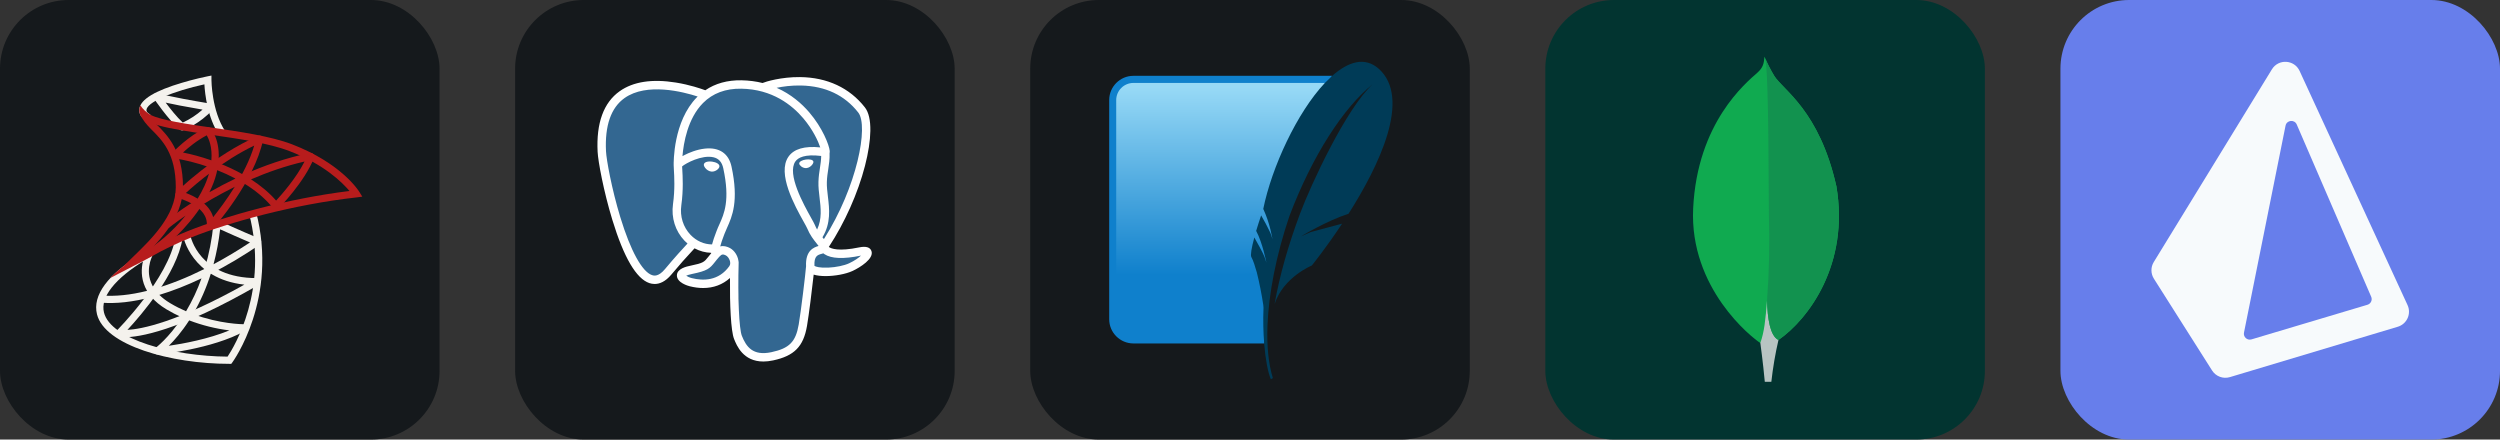
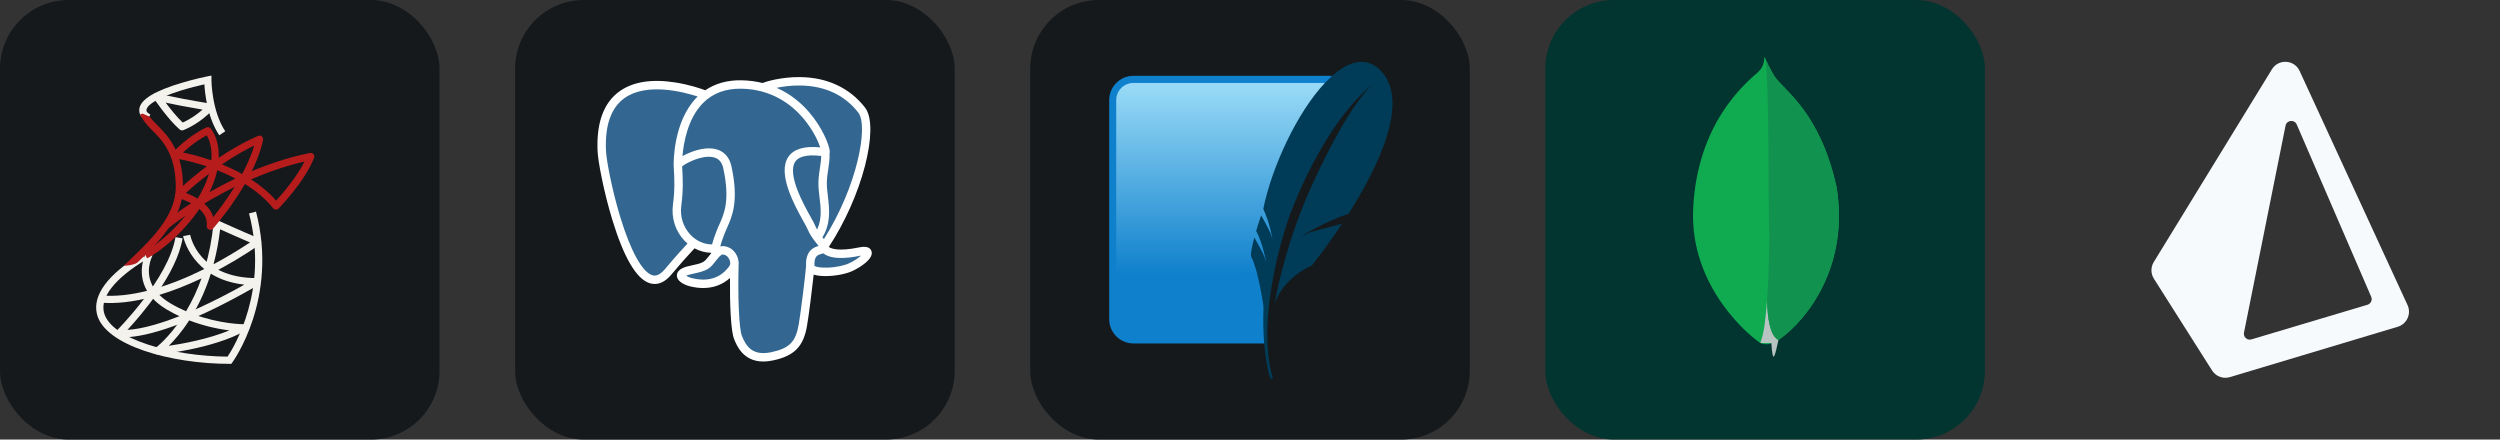
<svg xmlns="http://www.w3.org/2000/svg" width="273" height="48" viewBox="0 0 1456 256" fill="none" version="1.1">
  <rect x="0" y="0" width="1456" height="256" fill="#333333" stroke="none" />
  <defs>
    <linearGradient id="icon_2_linearGradient" x1="120.215" y1="50.916" x2="120.215" y2="169.558" gradientUnits="userSpaceOnUse">
      <stop stop-color="#97D9F6" />
      <stop offset="0.92" stop-color="#0F80CC" />
      <stop offset="1" stop-color="#0F80CC" />
    </linearGradient>
  </defs>
  <g transform="translate(0, 0)">
    <svg width="256" height="256" title="SQL Server" viewBox="0 0 256 256" fill="none" id="sqlserver">
      <style>
#sqlserver {
    rect {fill: #15191C}
    path.sqlser {fill: #F4F2ED}

    @media (prefers-color-scheme: light) {
        rect {fill: #F4F2ED}
        path.sqlser {fill: #15191C}
    }
}
</style>
      <rect width="256" height="256" rx="40" fill="#15191C" />
      <path d="M127.698 78.779C120.845 68.503 119.364 54.768 119.041 49.124C101.634 52.888 84.341 59.64 85.34 64.612C85.466 65.238 86.255 65.989 87.564 66.719L85.516 70.382C83.015 68.981 81.609 67.365 81.228 65.435C80.099 59.808 86.473 54.718 100.707 49.871C107.242 47.695 113.899 45.903 120.644 44.504L123.149 44V46.564C123.149 46.74 123.258 64.558 131.189 76.455L127.698 78.779ZM134.693 211.901H133.64C99.263 211.901 61.005 201.103 56.486 183.034C53.729 171.997 62.747 159.803 82.562 147.78L84.744 151.364C66.914 162.186 58.324 173.068 60.56 182.018C64.484 197.704 100.741 207.482 132.541 207.7C136.322 202.048 156.636 168.842 145.042 124.306L149.099 123.248C162.314 173.991 135.596 210.688 135.327 211.053L134.693 211.901Z" class="sqlser" fill="#F4F2ED" />
      <path d="M72.503 196.399C70.241 196.399 69.121 196.152 68.936 196.106C68.573 196.019 68.24 195.836 67.971 195.577C67.702 195.318 67.508 194.991 67.408 194.631C67.308 194.272 67.306 193.892 67.403 193.531C67.5 193.17 67.692 192.842 67.959 192.581C68.261 192.278 98.16 162.333 102.197 138.12L106.334 138.808C102.864 159.639 82.352 183.386 74.207 192.132C82.344 191.666 102.889 187.856 142.331 165.778C111.55 162.405 106.683 137.764 106.632 137.499L110.757 136.74C110.954 137.772 115.902 161.964 149.548 161.964H149.582C150.044 161.963 150.494 162.115 150.861 162.396C151.228 162.676 151.492 163.071 151.612 163.517C151.732 163.963 151.702 164.437 151.525 164.864C151.348 165.291 151.036 165.648 150.635 165.879C103.489 193.193 80.627 196.395 72.503 196.399Z" class="sqlser" fill="#F4F2ED" />
      <path d="M91.777 206.445C91.331 206.449 90.895 206.309 90.534 206.048C90.172 205.786 89.904 205.416 89.767 204.991C89.631 204.566 89.634 204.109 89.776 203.686C89.918 203.263 90.191 202.896 90.556 202.639C90.699 202.534 98.164 197.025 106.108 184.897C102.94 183.499 99.862 181.906 96.892 180.126C93.166 177.889 90.35 175.489 88.248 173.03C77.463 175.875 67.51 177 58.769 176.257L59.121 172.077C66.993 172.744 75.944 171.813 85.646 169.392C79.045 158.112 85.105 146.916 85.189 146.765L88.856 148.808C88.575 149.32 83.548 158.754 89.901 168.25C99.138 165.598 108.991 161.674 119.188 156.576C121.771 147.989 123.493 139.167 124.328 130.239C124.362 129.907 124.474 129.587 124.655 129.307C124.837 129.026 125.082 128.793 125.372 128.627C125.662 128.46 125.987 128.365 126.32 128.349C126.654 128.333 126.987 128.397 127.291 128.536C127.425 128.599 140.988 134.793 150.807 138.834C151.158 138.978 151.463 139.214 151.69 139.518C151.917 139.821 152.058 140.18 152.097 140.558C152.136 140.935 152.072 141.315 151.912 141.659C151.753 142.003 151.503 142.297 151.189 142.51C142.075 148.757 132.575 154.422 122.746 159.471C120.199 167.655 116.737 175.525 112.427 182.933C127.962 188.737 141.445 188.825 141.617 188.825C142.083 188.823 142.537 188.977 142.906 189.261C143.275 189.546 143.539 189.946 143.656 190.397C143.773 190.848 143.736 191.326 143.552 191.754C143.367 192.182 143.045 192.536 142.637 192.761C123.585 203.344 93.258 206.324 91.978 206.445H91.777ZM110.178 186.584C105.814 193.357 101.525 198.221 98.319 201.397C106.704 200.163 121.403 197.461 133.602 192.421C125.586 191.432 117.721 189.472 110.178 186.584ZM92.797 171.746C94.446 173.391 96.502 174.998 99.049 176.53C102.138 178.384 105.273 179.958 108.365 181.292C111.973 175.208 114.983 168.788 117.354 162.123C108.873 166.16 100.64 169.383 92.797 171.746ZM128.193 133.55C127.411 140.418 126.131 147.221 124.362 153.903C131.638 150.007 138.727 145.769 145.604 141.205C139.772 138.717 133.969 136.165 128.193 133.55ZM106.045 75.939C105.545 75.937 105.062 75.759 104.681 75.435C97.925 69.652 89.973 57.886 89.637 57.386C89.375 56.997 89.252 56.53 89.286 56.062C89.321 55.594 89.511 55.151 89.828 54.804C90.144 54.456 90.567 54.225 91.03 54.148C91.493 54.069 91.969 54.149 92.381 54.373C92.427 54.386 96.317 55.989 122.666 60.378C123.039 60.438 123.388 60.598 123.677 60.84C123.966 61.082 124.185 61.398 124.309 61.754C124.434 62.109 124.46 62.492 124.385 62.862C124.31 63.231 124.137 63.574 123.883 63.853C116.506 72.049 107.186 75.657 106.792 75.804C106.552 75.892 106.3 75.937 106.045 75.939ZM96.49 59.766C99.138 63.328 102.952 68.142 106.443 71.385C110.632 69.45 114.512 66.908 117.958 63.84C107.119 61.99 100.505 60.672 96.49 59.766Z" class="sqlser" fill="#F4F2ED" />
      <path d="M122.49 133.848C122.196 133.848 121.906 133.786 121.637 133.667C121.369 133.547 121.129 133.372 120.932 133.154C120.736 132.936 120.587 132.678 120.496 132.399C120.405 132.12 120.374 131.824 120.405 131.532C121.63 119.996 103.93 115.368 103.749 115.326C103.39 115.234 103.062 115.049 102.798 114.79C102.533 114.53 102.343 114.205 102.245 113.848C102.147 113.491 102.145 113.114 102.24 112.756C102.334 112.398 102.522 112.071 102.784 111.809C103.653 110.94 124.349 90.416 150.316 79.145C150.669 78.992 151.056 78.938 151.436 78.99C151.817 79.042 152.176 79.198 152.474 79.44C152.772 79.682 152.998 80.001 153.128 80.362C153.257 80.724 153.285 81.114 153.208 81.49C148.231 105.594 125.05 132.031 124.068 133.143C123.869 133.364 123.625 133.541 123.353 133.662C123.082 133.784 122.788 133.847 122.49 133.848ZM108.273 112.384C113.241 114.251 121.945 118.574 124.148 126.467C130.228 118.88 143.208 101.402 148.054 84.78C129.645 93.635 114.144 106.987 108.273 112.384Z" fill="#B71C1C" />
      <path d="M85.713 150.466L83.72 146.773C91.622 142.514 100.673 134.675 108.088 125.565C101.777 129.887 98.164 132.845 98.051 132.942L95.369 129.711C95.533 129.576 102.772 123.639 114.803 116.198C118.105 110.886 120.644 105.422 121.949 100.185C122.171 99.296 122.364 98.435 122.52 97.604C114.442 94.721 106.989 93.013 101.869 92.279C101.49 92.226 101.132 92.069 100.835 91.827C100.538 91.585 100.313 91.266 100.185 90.905C100.057 90.543 100.03 90.154 100.107 89.779C100.184 89.403 100.363 89.056 100.623 88.775C100.98 88.389 109.503 79.258 120.153 74.243C120.557 74.053 121.012 73.997 121.45 74.083C121.889 74.169 122.289 74.393 122.591 74.722C122.872 75.028 128.634 81.499 127.169 94.885C132.016 96.773 137.01 99.069 141.819 101.801C153.396 96.597 166.544 91.914 180.547 89.086C180.916 89.016 181.296 89.044 181.651 89.168C182.005 89.292 182.32 89.507 182.565 89.791C183.056 90.378 183.191 91.188 182.914 91.901C177.458 105.884 162.83 120.819 162.209 121.448C161.999 121.658 161.748 121.821 161.471 121.928C161.194 122.034 160.898 122.081 160.602 122.065C160.306 122.049 160.016 121.971 159.752 121.836C159.488 121.701 159.256 121.511 159.07 121.28C154.37 115.372 148.227 110.479 141.601 106.496C133.407 110.292 125.443 114.564 117.748 119.291C109.272 132.522 96.477 144.671 85.713 150.466ZM146.196 104.457C151.609 107.948 156.649 112.052 160.816 116.828C164.29 113.06 172.628 103.534 177.358 94.075C166.237 96.635 155.713 100.34 146.196 104.457ZM126.502 99.111C126.364 99.795 126.204 100.496 126.028 101.209C125.147 104.73 123.745 108.347 121.949 111.956C126.912 109.118 131.976 106.461 137.131 103.991C133.68 102.172 130.132 100.542 126.502 99.111ZM106.565 88.83C111.227 89.745 116.972 91.239 123.103 93.387C123.741 85.653 121.651 80.915 120.388 78.817C114.614 81.83 109.557 86.069 106.565 88.83Z" fill="#B71C1C" />
      <path d="M106.573 109.09C106.573 127.47 91.257 142.073 80.22 152.732C78.374 154.536 72.121 154.83 72.121 154.83C73.674 153.236 75.436 151.557 77.325 149.753C87.816 139.597 102.377 125.707 102.377 109.09C102.377 89.409 94.446 81.646 88.193 75.435C85.424 72.623 83.074 69.938 81.647 66.665L82.948 66.119C84.375 66.749 86.011 67.462 87.27 68.007C88.277 69.476 89.62 70.903 91.173 72.456C97.593 78.876 106.573 87.688 106.573 109.09Z" fill="#B71C1C" />
-       <path d="M211 114.52C211 114.52 208.461 114.881 207.748 114.965C170.988 119.035 133.053 129.61 111.357 138.296C103.51 141.444 95.369 145.262 87.942 149.543C87.9 149.585 87.858 149.585 87.774 149.627C83.41 152.144 72.793 157.348 64.19 161.922C76.779 148.536 100.363 138.213 109.763 134.436C131.038 125.917 167.589 115.636 203.551 111.23C199.313 106.278 188.948 95.787 168.554 87.982C156.636 83.366 138.508 80.764 122.52 78.456C97.09 74.805 82.612 72.372 81.228 65.448C80.934 64.063 81.144 62.678 81.773 61.335C83.158 63.601 85.13 65.196 86.431 66.119C87.06 66.539 87.522 66.79 87.69 66.874L87.732 66.916C93.691 70.064 109.763 72.372 123.149 74.302C139.347 76.652 157.685 79.296 170.064 84.037C198.893 95.158 208.839 111.062 209.259 111.733C209.636 112.363 211 114.52 211 114.52Z" fill="#B71C1C" />
    </svg>
  </g>
  <g transform="translate(300, 0)">
    <svg width="256" height="256" title="PostgreSQL" viewBox="0 0 256 256" fill="none" id="postgresql">
      <style>
#postgresql {
    rect {fill: #15191C}

    @media (prefers-color-scheme: light) {
        rect {fill: #F4F2ED}
    }
}
</style>
      <rect width="256" height="256" rx="40" fill="#15191C" />
      <path d="M200.984 146.729C181.235 150.803 179.877 144.117 179.877 144.117C200.729 113.176 209.446 73.902 201.924 64.289C181.402 38.069 145.878 50.47 145.285 50.791L145.094 50.826C141.192 50.015 136.826 49.533 131.918 49.453C122.982 49.307 116.204 51.796 111.06 55.696C111.06 55.696 47.688 29.59 50.636 88.53C51.263 101.069 68.608 183.407 89.296 158.537C96.858 149.443 104.165 141.754 104.165 141.754C107.793 144.164 112.138 145.394 116.692 144.952L117.046 144.652C116.935 145.781 116.986 146.886 117.187 148.193C111.857 154.148 113.424 155.193 102.77 157.386C91.989 159.608 98.322 163.563 102.457 164.598C107.47 165.851 119.067 167.627 126.903 156.657L126.591 157.909C128.679 159.582 130.145 168.788 129.899 177.135C129.653 185.481 129.489 191.211 131.134 195.687C132.781 200.163 134.42 210.233 148.427 207.232C160.129 204.724 166.194 198.225 167.038 187.383C167.637 179.676 168.992 180.816 169.077 173.925L170.164 170.663C171.417 160.215 170.363 156.844 177.573 158.412L179.326 158.566C184.632 158.807 191.578 157.712 195.655 155.818C204.432 151.744 209.638 144.942 200.983 146.729H200.984Z" fill="#336791" />
-       <path d="M114.769 94.138C112.99 93.89 111.378 94.119 110.562 94.737C110.104 95.084 109.962 95.486 109.924 95.763C109.821 96.497 110.335 97.309 110.651 97.727C111.545 98.912 112.851 99.726 114.143 99.905C114.33 99.932 114.517 99.944 114.702 99.944C116.857 99.944 118.817 98.266 118.989 97.027C119.205 95.476 116.953 94.441 114.769 94.138ZM173.727 94.187C173.557 92.971 171.394 92.624 169.341 92.91C167.29 93.195 165.302 94.121 165.468 95.34C165.601 96.287 167.312 97.905 169.337 97.905C169.509 97.905 169.681 97.894 169.855 97.869C171.207 97.682 172.199 96.823 172.671 96.328C173.388 95.574 173.804 94.733 173.727 94.187Z" fill="white" />
      <path d="M207.556 146.267C206.803 143.99 204.379 143.257 200.352 144.088C188.396 146.556 184.114 144.847 182.708 143.812C192.002 129.654 199.647 112.54 203.772 96.572C205.725 89.008 206.804 81.984 206.893 76.258C206.99 69.975 205.92 65.357 203.712 62.536C194.813 51.164 181.751 45.063 165.939 44.896C155.069 44.774 145.885 47.556 144.105 48.338C140.356 47.406 136.268 46.833 131.818 46.76C123.658 46.628 116.605 48.582 110.765 52.564C108.228 51.62 101.673 49.369 93.655 48.078C79.795 45.846 68.781 47.537 60.921 53.105C51.542 59.75 47.213 71.627 48.051 88.407C48.334 94.052 51.55 111.419 56.627 128.05C63.308 149.94 70.572 162.332 78.214 164.882C79.108 165.18 80.14 165.388 81.277 165.388C84.065 165.388 87.483 164.132 91.039 159.857C95.376 154.653 99.863 149.577 104.494 144.632C107.498 146.245 110.798 147.145 114.174 147.235C114.18 147.324 114.189 147.412 114.197 147.5C113.616 148.193 113.047 148.896 112.49 149.608C110.151 152.577 109.665 153.195 102.136 154.745C99.995 155.188 94.307 156.36 94.223 160.347C94.133 164.703 100.947 166.532 101.723 166.726C104.428 167.404 107.035 167.738 109.52 167.738C115.565 167.738 120.885 165.751 125.137 161.907C125.006 177.436 125.653 192.739 127.518 197.401C129.045 201.218 132.776 210.547 144.56 210.546C146.29 210.546 148.193 210.345 150.287 209.896C162.586 207.259 167.927 201.823 169.993 189.839C171.098 183.434 172.996 168.14 173.888 159.936C175.771 160.524 178.196 160.793 180.817 160.792C186.283 160.792 192.591 159.631 196.547 157.795C200.991 155.731 209.01 150.667 207.556 146.267ZM178.267 90.831C178.226 93.252 177.893 95.451 177.54 97.746C177.159 100.215 176.766 102.767 176.667 105.864C176.57 108.879 176.946 112.014 177.31 115.045C178.046 121.168 178.801 127.471 175.878 133.691C175.393 132.83 174.96 131.941 174.583 131.028C174.22 130.148 173.431 128.733 172.339 126.776C168.089 119.155 158.139 101.309 163.233 94.027C164.75 91.859 168.601 89.631 178.267 90.831ZM166.55 49.8C180.717 50.113 191.924 55.413 199.858 65.552C205.944 73.329 199.243 108.715 179.843 139.242C179.648 138.994 179.452 138.747 179.255 138.5L179.009 138.194C184.022 129.915 183.042 121.724 182.17 114.461C181.811 111.481 181.472 108.666 181.559 106.022C181.648 103.219 182.018 100.816 182.377 98.491C182.817 95.627 183.265 92.663 183.142 89.17C183.234 88.803 183.271 88.37 183.223 87.856C182.907 84.506 179.082 74.48 171.286 65.404C167.022 60.441 160.803 54.886 152.311 51.139C155.964 50.382 160.958 49.676 166.55 49.8ZM87.276 156.728C83.358 161.438 80.652 160.535 79.763 160.239C73.965 158.305 67.238 146.052 61.307 126.622C56.176 109.809 53.177 92.903 52.939 88.162C52.19 73.169 55.824 62.72 63.742 57.104C76.627 47.967 97.812 53.436 106.325 56.21C106.203 56.331 106.075 56.444 105.954 56.566C91.985 70.674 92.317 94.776 92.351 96.25C92.35 96.819 92.398 97.623 92.463 98.73C92.703 102.784 93.151 110.33 91.955 118.874C90.845 126.814 93.293 134.586 98.67 140.196C99.222 140.771 99.802 141.318 100.408 141.835C98.014 144.399 92.813 150.067 87.276 156.728ZM102.203 136.81C97.87 132.288 95.901 125.998 96.802 119.551C98.064 110.525 97.599 102.664 97.348 98.441C97.313 97.85 97.282 97.332 97.264 96.923C99.305 95.114 108.761 90.047 115.506 91.592C118.583 92.297 120.458 94.393 121.238 97.997C125.273 116.659 121.772 124.438 118.959 130.688C118.379 131.976 117.831 133.193 117.364 134.452L117.001 135.426C116.083 137.887 115.229 140.175 114.7 142.348C110.093 142.335 105.611 140.366 102.203 136.81V136.81ZM102.91 161.978C101.565 161.642 100.355 161.059 99.645 160.574C100.238 160.296 101.293 159.916 103.124 159.539C111.98 157.716 113.348 156.429 116.335 152.636C117.02 151.766 117.796 150.781 118.871 149.58L118.872 149.579C120.474 147.786 121.206 148.09 122.534 148.641C123.611 149.086 124.659 150.436 125.084 151.92C125.285 152.622 125.511 153.952 124.772 154.988C118.532 163.725 109.44 163.613 102.91 161.978ZM149.261 205.11C138.426 207.432 134.59 201.904 132.062 195.584C130.43 191.504 129.628 173.105 130.197 152.787C130.205 152.517 130.166 152.256 130.092 152.01C130.025 151.525 129.924 151.045 129.789 150.574C128.943 147.618 126.881 145.145 124.407 144.12C123.425 143.713 121.621 142.966 119.454 143.52C119.916 141.616 120.717 139.465 121.587 137.136L121.951 136.156C122.361 135.052 122.877 133.908 123.421 132.696C126.365 126.157 130.397 117.199 126.021 96.963C124.382 89.384 118.909 85.682 110.612 86.542C105.638 87.057 101.088 89.064 98.818 90.214C98.33 90.461 97.883 90.701 97.466 90.933C98.1 83.296 100.493 69.024 109.446 59.994C115.083 54.31 122.591 51.502 131.737 51.654C149.76 51.949 161.317 61.197 167.84 68.905C173.46 75.547 176.504 82.237 177.718 85.846C168.584 84.916 162.372 86.719 159.223 91.222C152.372 101.015 162.971 120.024 168.065 129.159C168.999 130.833 169.805 132.28 170.059 132.895C171.718 136.915 173.865 139.599 175.433 141.558C175.914 142.159 176.38 142.741 176.735 143.25C173.968 144.047 168.999 145.89 169.452 155.101C169.087 159.723 166.49 181.362 165.17 189.008C163.428 199.108 159.712 202.87 149.261 205.111V205.11ZM194.487 153.356C191.658 154.669 186.924 155.654 182.427 155.866C177.459 156.098 174.931 155.309 174.336 154.824C174.057 149.084 176.193 148.484 178.454 147.849C178.809 147.749 179.156 147.652 179.491 147.535C179.699 147.704 179.926 147.872 180.176 148.037C184.168 150.672 191.289 150.956 201.342 148.881L201.453 148.859C200.097 150.127 197.776 151.828 194.487 153.356Z" fill="white" />
    </svg>
  </g>
  <g transform="translate(600, 0)">
    <svg width="256" height="256" title="SQLite" viewBox="0 0 256 256" fill="none" id="sqlite">
      <style>
#sqlite {
    rect {fill: #15191C}

    @media (prefers-color-scheme: light) {
        rect {fill: #F4F2ED}
    }
}
</style>
      <rect width="256" height="256" rx="40" fill="#15191C" />
      <path d="M175.875 44.16H60.077C52.306 44.16 46 50.523 46 58.237V185.944C46 193.715 52.363 200.021 60.077 200.021H136.375C135.53 162.069 148.481 88.418 175.903 44.047L175.875 44.16Z" fill="#0F80CC" />
      <path d="M171.652 48.298H60.077C57.429 48.306 54.891 49.361 53.018 51.234C51.145 53.106 50.09 55.644 50.082 58.293V176.681C75.365 166.968 113.289 158.606 139.528 159C147.618 121.387 158.334 84.393 171.652 48.298Z" fill="url(#icon_2_linearGradient)" />
      <path d="M202.903 39.993C194.964 32.954 185.363 35.77 175.875 44.159L171.652 48.27C155.435 65.444 140.682 97.314 135.727 121.668C137.493 125.525 138.888 129.541 139.894 133.662L140.513 136.477L141.133 139.349C141.133 139.349 140.992 138.786 140.401 137.096L140.007 135.97C139.928 135.762 139.843 135.555 139.753 135.351C138.139 131.975 136.382 128.668 134.489 125.441C133.464 128.434 132.497 131.447 131.589 134.478C135.305 141.291 137.557 152.947 137.557 152.947C137.557 152.947 137.36 152.187 136.431 149.569C135.587 147.232 131.476 139.996 130.519 138.307C128.83 144.501 128.182 148.668 128.773 149.681C129.899 151.652 131.026 155.312 132.011 158.803C133.531 164.994 134.771 171.251 135.727 177.554L135.868 179.299C135.576 186.34 135.717 193.392 136.29 200.415C137.022 209.227 138.402 216.801 140.147 220.855L141.33 220.207C138.796 212.212 137.726 201.766 138.177 189.688C138.881 171.247 143.104 149.006 150.959 125.835C164.276 90.558 182.632 62.46 199.468 49.058C184.124 62.91 163.375 107.732 157.181 124.314C150.227 142.896 145.3 160.352 142.315 177.047C147.439 161.393 163.994 154.636 163.994 154.636C163.994 154.636 172.159 144.613 181.619 130.283L163.459 135.126L157.603 137.716C157.603 137.716 172.525 128.622 185.391 124.483C203.044 96.695 222.273 57.195 202.903 39.964" fill="#003B57" />
    </svg>
  </g>
  <g transform="translate(900, 0)">
    <svg width="256" height="256" title="MongoDB" viewBox="0 0 256 256" fill="none">
      <rect width="256" height="256" rx="40" fill="#023430" />
      <path d="M169.486 108.361C159.51 64.35 138.717 52.634 133.412 44.351C131.225 40.703 129.287 36.91 127.613 33C127.333 36.91 126.818 39.373 123.494 42.338C116.822 48.287 88.482 71.381 86.097 121.386C83.875 168.011 120.373 196.76 125.195 199.732C128.903 201.557 133.418 199.771 135.621 198.096C153.215 186.022 177.253 153.831 169.505 108.361" fill="#10AA50" />
-       <path d="M129.124 174.905C128.206 186.445 127.548 193.151 125.215 199.746C125.215 199.746 126.746 210.732 127.821 222.37H131.627C132.535 214.175 133.92 206.039 135.778 198.005C130.851 195.581 129.314 185.032 129.124 174.905Z" fill="#B8C4C2" />
+       <path d="M129.124 174.905C128.206 186.445 127.548 193.151 125.215 199.746H131.627C132.535 214.175 133.92 206.039 135.778 198.005C130.851 195.581 129.314 185.032 129.124 174.905Z" fill="#B8C4C2" />
      <path d="M135.771 198.012C130.792 195.712 129.352 184.94 129.131 174.905C130.361 158.351 130.72 141.744 130.206 125.153C129.945 116.448 130.329 44.521 128.062 33.99C129.613 37.557 131.4 41.016 133.412 44.345C138.716 52.634 159.516 64.35 169.486 108.361C177.253 153.753 153.345 185.859 135.771 198.012Z" fill="#12924F" />
    </svg>
  </g>
  <g transform="translate(1200, 0)">
    <svg width="256" height="256" title="Prisma" viewBox="0 0 256 256" fill="none">
-       <rect width="256" height="256" rx="40" fill="#677EEB" />
      <path fill-rule="evenodd" clip-rule="evenodd" d="M54.424 162.312C52.552 159.359 52.524 155.597 54.351 152.615L123.16 40.375C126.987 34.132 136.229 34.678 139.294 41.328L202.155 177.686C204.487 182.745 201.802 188.698 196.465 190.3L98.682 219.635C94.747 220.815 90.508 219.234 88.309 215.764L54.424 162.312ZM131.099 73.193C131.762 69.891 136.286 69.415 137.622 72.507L180.983 172.839C181.799 174.729 180.783 176.907 178.811 177.495L111.25 197.663C108.767 198.404 106.388 196.235 106.899 193.693L131.099 73.193Z" fill="#F7FAFC" />
    </svg>
  </g>
</svg>